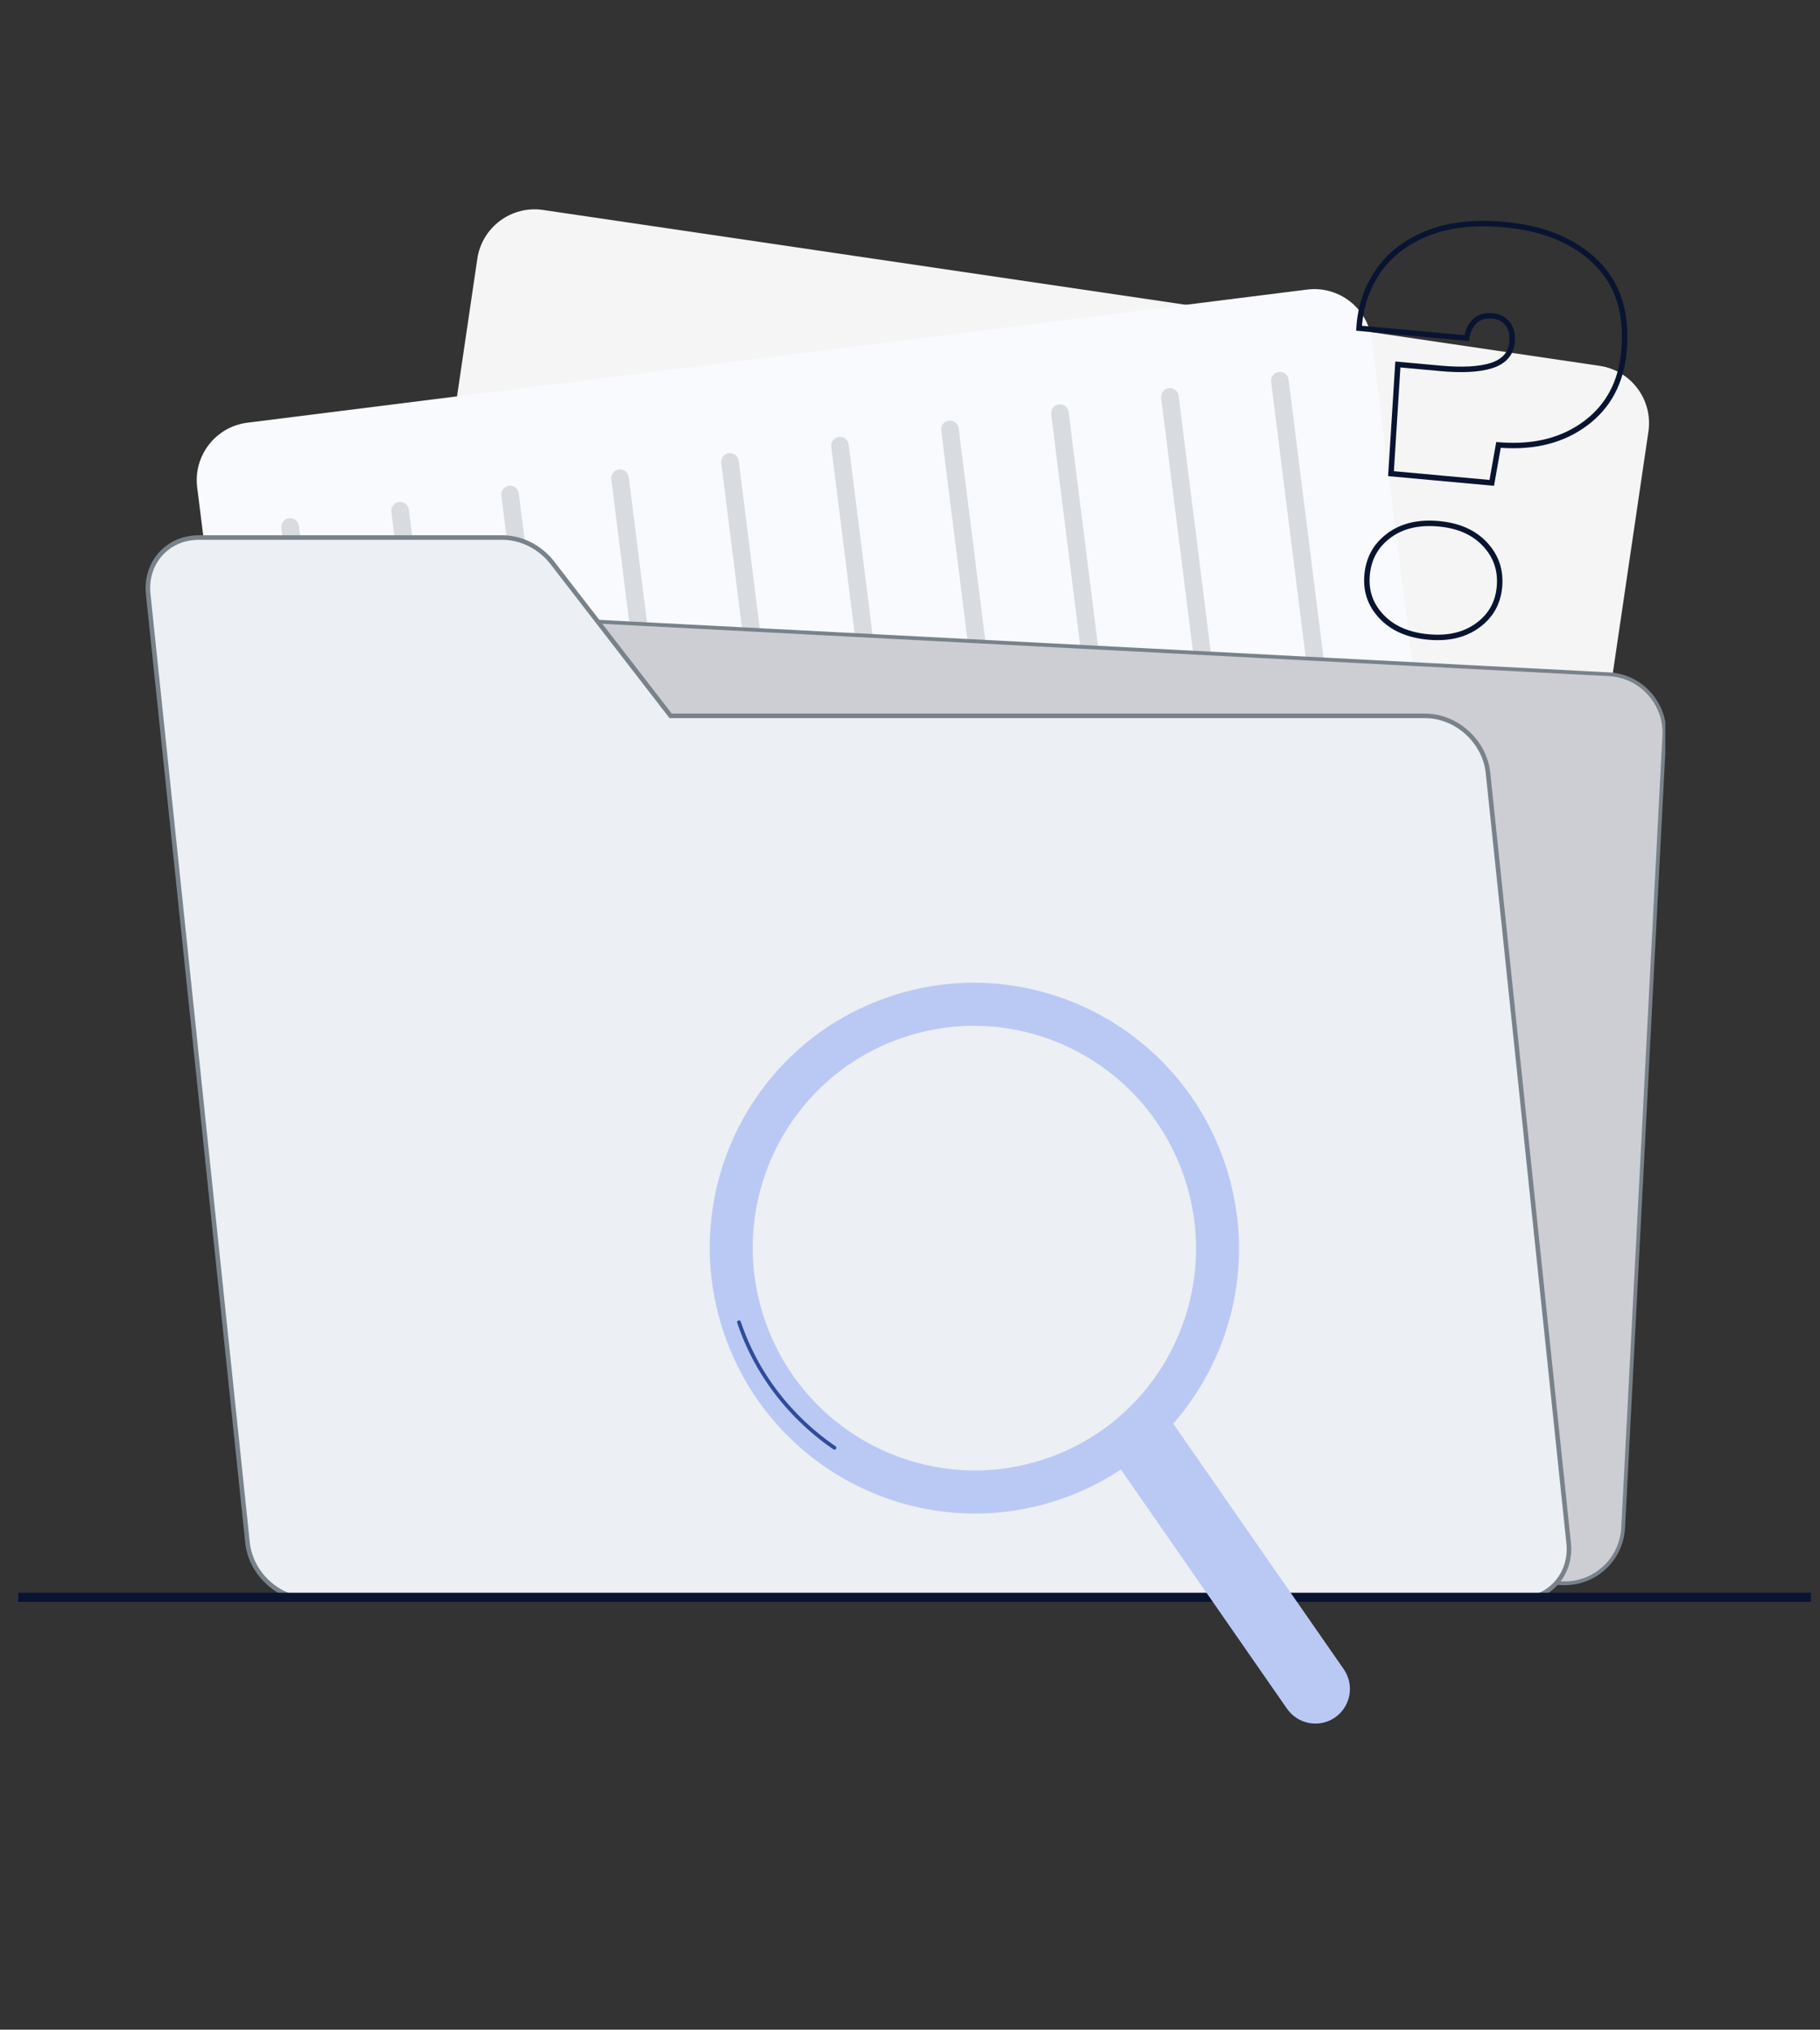
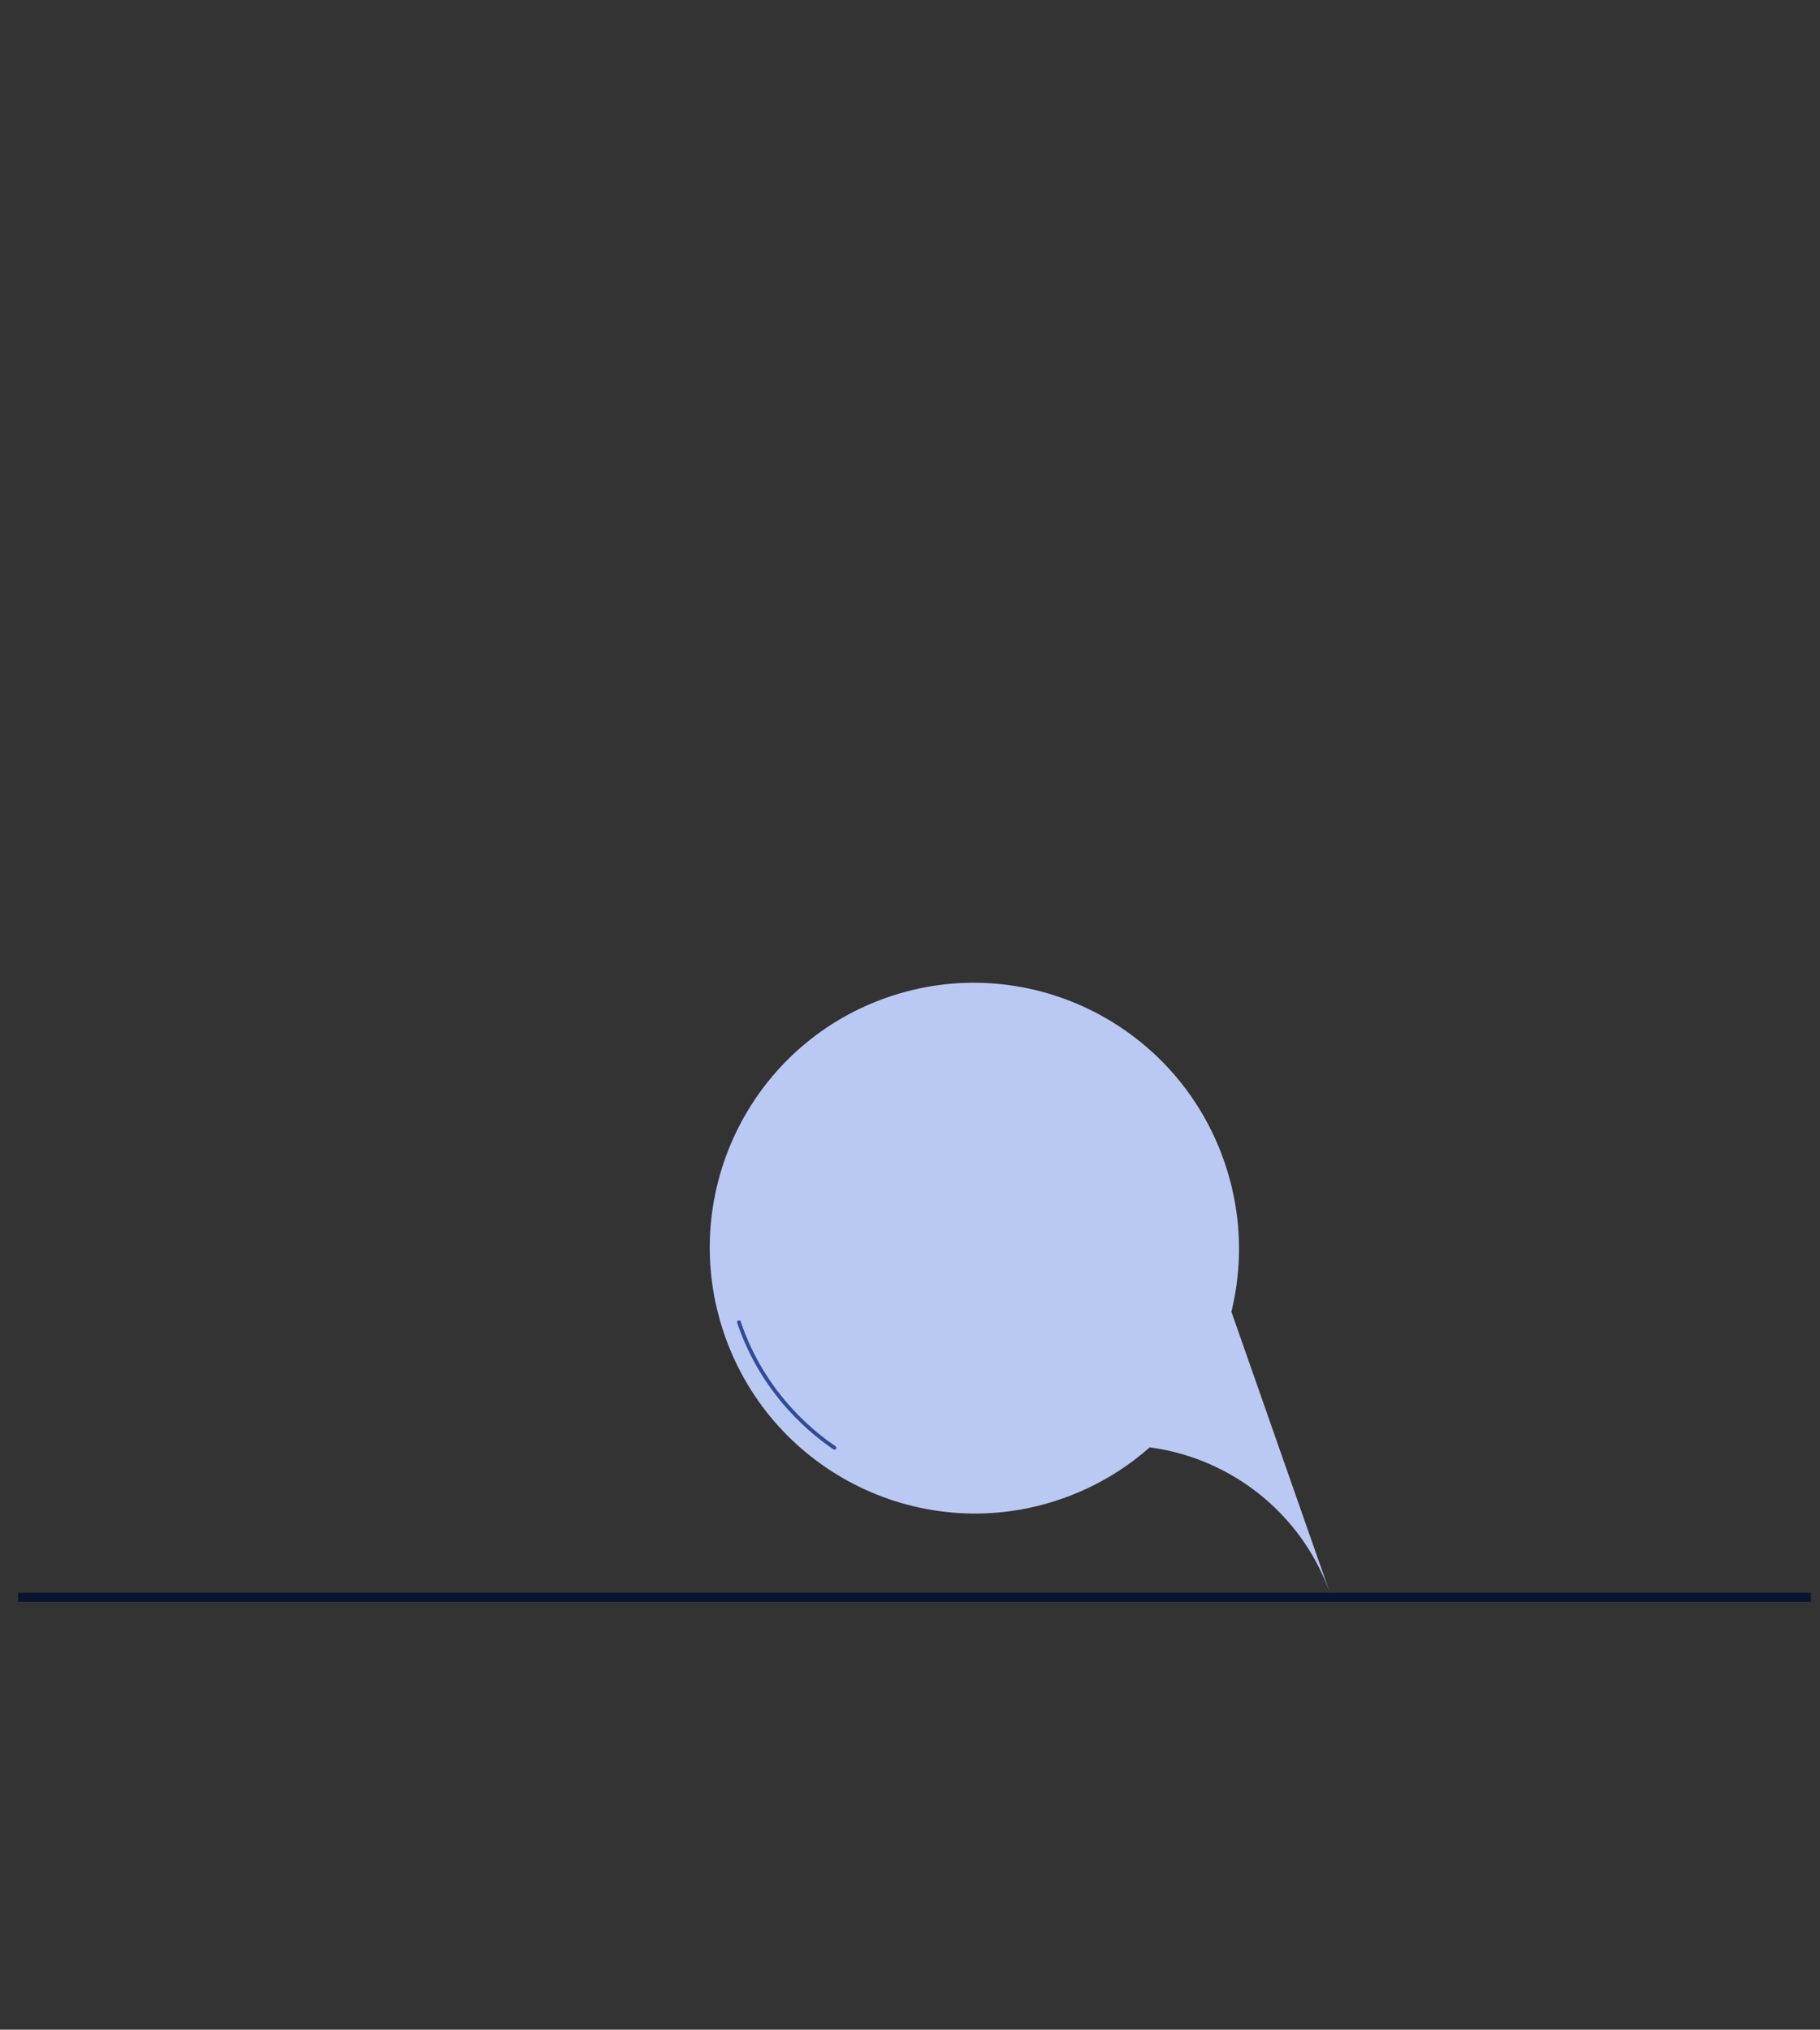
<svg xmlns="http://www.w3.org/2000/svg" fill="none" height="223" viewBox="0 0 200 223" width="200">
  <rect x="0" y="0" width="200" height="223" fill="#333333" stroke="none" />
  <clipPath id="a">
-     <path d="m16 23h167v153h-167z" />
-   </clipPath>
+     </clipPath>
  <clipPath id="b">
    <path d="m0 0h109.791v58.125h-109.791z" transform="matrix(-.331 -.944 .944 -.331 106.315 222.837)" />
  </clipPath>
  <g clip-path="url(#a)">
    <path d="m161.51 136.96-116.101-17.125c-3.478-.513-5.882-3.749-5.369-7.228l12.411-84.168c.513-3.479 3.748-5.883 7.226-5.37l116.1 17.126c3.478.513 5.881 3.749 5.368 7.228l-12.41 84.168c-.512 3.479-3.748 5.883-7.226 5.37z" fill="#f5f5f5" />
    <path d="m155.819 128.866-116.442 14.626c-3.488.439-6.671-2.035-7.109-5.524l-10.599-84.415c-.438-3.489 2.034-6.672 5.523-7.111l116.441-14.626c3.489-.438 6.671 2.035 7.11 5.524l10.599 84.416c.438 3.489-2.034 6.672-5.523 7.111z" fill="#f8fafd" />
    <g fill="#d8dbe0">
      <path d="m41.804 136.942c-.53.067-1.014-.31-1.08-.84l-9.804-78.084c-.067-.53.309-1.014.839-1.08.53-.067 1.014.309 1.08.839l9.804 78.085c.067.53-.309 1.014-.839 1.08z" />
      <path d="m53.889 135.155c-.53.067-1.014-.309-1.08-.839l-9.804-78.085c-.067-.53.309-1.014.839-1.08.53-.067 1.014.309 1.08.839l9.804 78.084c.067.53-.309 1.014-.839 1.08z" />
      <path d="m65.974 133.37c-.53.067-1.014-.31-1.08-.84l-9.804-78.084c-.067-.53.309-1.014.839-1.08.53-.067 1.014.309 1.08.839l9.804 78.085c.067.53-.309 1.014-.839 1.08z" />
      <path d="m78.059 131.584c-.53.067-1.014-.309-1.08-.839l-9.804-78.085c-.067-.53.309-1.014.839-1.08.53-.067 1.014.309 1.08.839l9.804 78.085c.067.53-.309 1.014-.839 1.08z" />
      <path d="m90.143 129.798c-.53.066-1.014-.31-1.08-.84l-9.804-78.084c-.067-.53.309-1.014.839-1.08.53-.067 1.014.309 1.08.84l9.804 78.085c.067.53-.309 1.014-.839 1.08z" />
      <path d="m102.228 128.012c-.53.067-1.014-.309-1.08-.839l-9.804-78.085c-.067-.53.309-1.014.839-1.08.53-.067 1.014.309 1.08.839l9.804 78.085c.067.53-.309 1.014-.839 1.08z" />
      <path d="m114.313 126.227c-.53.066-1.014-.31-1.08-.84l-9.804-78.085c-.067-.53.309-1.014.839-1.08.53-.067 1.014.309 1.08.839l9.804 78.084c.067.53-.309 1.014-.839 1.081z" />
      <path d="m126.398 124.44c-.53.067-1.014-.309-1.08-.839l-9.804-78.085c-.067-.53.309-1.014.839-1.08.53-.067 1.014.309 1.08.839l9.804 78.085c.067.53-.309 1.014-.839 1.08z" />
-       <path d="m138.483 122.655c-.53.066-1.014-.31-1.08-.84l-9.804-78.085c-.067-.53.309-1.014.839-1.08.53-.067 1.014.309 1.08.84l9.804 78.084c.067.53-.309 1.014-.839 1.081z" />
      <path d="m150.567 120.869c-.529.067-1.013-.31-1.079-.84l-9.805-78.084c-.066-.53.31-1.014.84-1.08.529-.067 1.013.309 1.079.839l9.805 78.085c.066.53-.31 1.014-.84 1.08z" />
    </g>
    <path d="m171.607 173.952-117.056-6.084c-3.55-.185-6.278-3.213-6.094-6.764l4.521-87.013c.184-3.551 3.212-6.279 6.762-6.095l117.056 6.084c3.55.184 6.278 3.212 6.094 6.763l-4.521 87.013c-.184 3.551-3.212 6.279-6.762 6.095z" fill="#cdced4" />
    <path d="m171.607 173.952-117.056-6.084c-3.55-.185-6.278-3.213-6.094-6.764l4.521-87.013c.184-3.551 3.212-6.279 6.762-6.095l117.056 6.084c3.55.184 6.278 3.212 6.094 6.763l-4.521 87.013c-.184 3.551-3.212 6.279-6.762 6.095z" stroke="#79828a" stroke-linecap="round" stroke-linejoin="round" stroke-width=".415" />
    <path d="m73.62 78.554.075.097h.123l82.78.001c3.454 0 6.556 2.807 6.918 6.265l8.863 84.621c.36 3.438-2.126 6.213-5.559 6.213h-132.703c-3.454 0-6.556-2.807-6.918-6.265l-9.491-90.62-.051-.49h-0l-1.372-13.102c-.36-3.438 2.126-6.213 5.559-6.213h33.363c2.085 0 4.15 1.042 5.498 2.786z" fill="#eceff3" stroke="#79828a" stroke-width=".5" />
    <path clip-rule="evenodd" d="m175.207 29.066c-2.347-2.316-5.636-3.695-9.93-4.088-3.337-.305-6.14.035-8.431.983-2.312.956-4.051 2.34-5.248 4.144-1.111 1.669-1.757 3.562-1.933 5.688l11.269 1.03c.135-.633.396-1.185.805-1.63.581-.636 1.393-.858 2.316-.774.777.071 1.428.395 1.882.997l.001.001c.454.605.598 1.368.521 2.215-.063.688-.31 1.294-.756 1.787-.44.487-1.043.828-1.763 1.05-1.404.433-3.311.519-5.675.303l-4.373-.4-.717 11.399 10.508.961.738-4.163.539.038c3.691.26 6.719-.541 9.133-2.356 2.401-1.806 3.761-4.342 4.065-7.668.375-4.092-.635-7.232-2.951-9.515zm-11.03 24.312-11.638-1.064.793-12.597 4.987.456c2.335.213 4.151.12 5.445-.279 1.293-.399 1.993-1.172 2.097-2.318.069-.75-.065-1.35-.403-1.8-.339-.449-.825-.703-1.457-.761-.793-.072-1.399.121-1.819.581-.422.46-.668 1.084-.74 1.874l-12.412-1.135c.105-2.461.794-4.649 2.068-6.564 1.272-1.916 3.111-3.371 5.518-4.366 2.405-.995 5.311-1.337 8.716-1.026 4.394.402 7.826 1.82 10.296 4.258 2.472 2.437 3.514 5.77 3.128 9.996-.318 3.478-1.752 6.175-4.303 8.093-2.55 1.918-5.729 2.744-9.535 2.475zm-12.151 14.155c1.151 1.221 2.784 1.956 4.972 2.156 2.143.196 3.866-.231 5.221-1.224l.355.484c-1.498 1.098-3.375 1.544-5.631 1.338-2.296-.21-4.08-.991-5.354-2.342-1.274-1.351-1.826-2.956-1.656-4.813.173-1.896 1.01-3.403 2.509-4.521 1.499-1.118 3.396-1.572 5.693-1.362 2.256.206 4.02.995 5.292 2.366 1.271 1.372 1.82 3.005 1.647 4.901-.17 1.858-1.003 3.336-2.5 4.433l-.355-.484c1.357-.995 2.103-2.316 2.257-4.003.158-1.73-.336-3.194-1.489-4.439-1.151-1.241-2.766-1.981-4.907-2.176-2.185-.2-3.925.235-5.279 1.245-1.36 1.014-2.112 2.365-2.27 4.095-.155 1.687.339 3.122 1.495 4.346z" fill="#091431" fill-rule="evenodd" />
  </g>
  <path d="m2 175.5h197" stroke="#091431" />
  <g clip-path="url(#b)">
-     <path d="m146.682 188.716c-1.734 1.181-4.098.727-5.281-1.015l-20.039-28.854 6.281-4.277 20.039 28.854c1.182 1.741.734 4.111-1 5.292z" fill="#bac9f4" />
-     <path d="m79.647 146.749c5.328 15.2 21.925 23.218 37.074 17.909 15.147-5.309 23.107-21.934 17.78-37.135-5.328-15.2-21.926-23.219-37.073-17.91-15.147 5.309-23.108 21.935-17.78 37.136zm50.4-17.665c4.463 12.732-2.205 26.658-14.893 31.105s-26.59-2.269-31.053-15.001 2.205-26.659 14.893-31.106c12.688-4.447 26.591 2.27 31.053 15.002z" fill="#bac9f4" />
+     <path d="m79.647 146.749c5.328 15.2 21.925 23.218 37.074 17.909 15.147-5.309 23.107-21.934 17.78-37.135-5.328-15.2-21.926-23.219-37.073-17.91-15.147 5.309-23.108 21.935-17.78 37.136zm50.4-17.665c4.463 12.732-2.205 26.658-14.893 31.105c12.688-4.447 26.591 2.27 31.053 15.002z" fill="#bac9f4" />
    <path d="m91.698 159.069c-1.882-1.273-7.731-5.572-10.491-13.79" stroke="#304c99" stroke-linecap="round" stroke-linejoin="round" stroke-width=".415" />
  </g>
</svg>